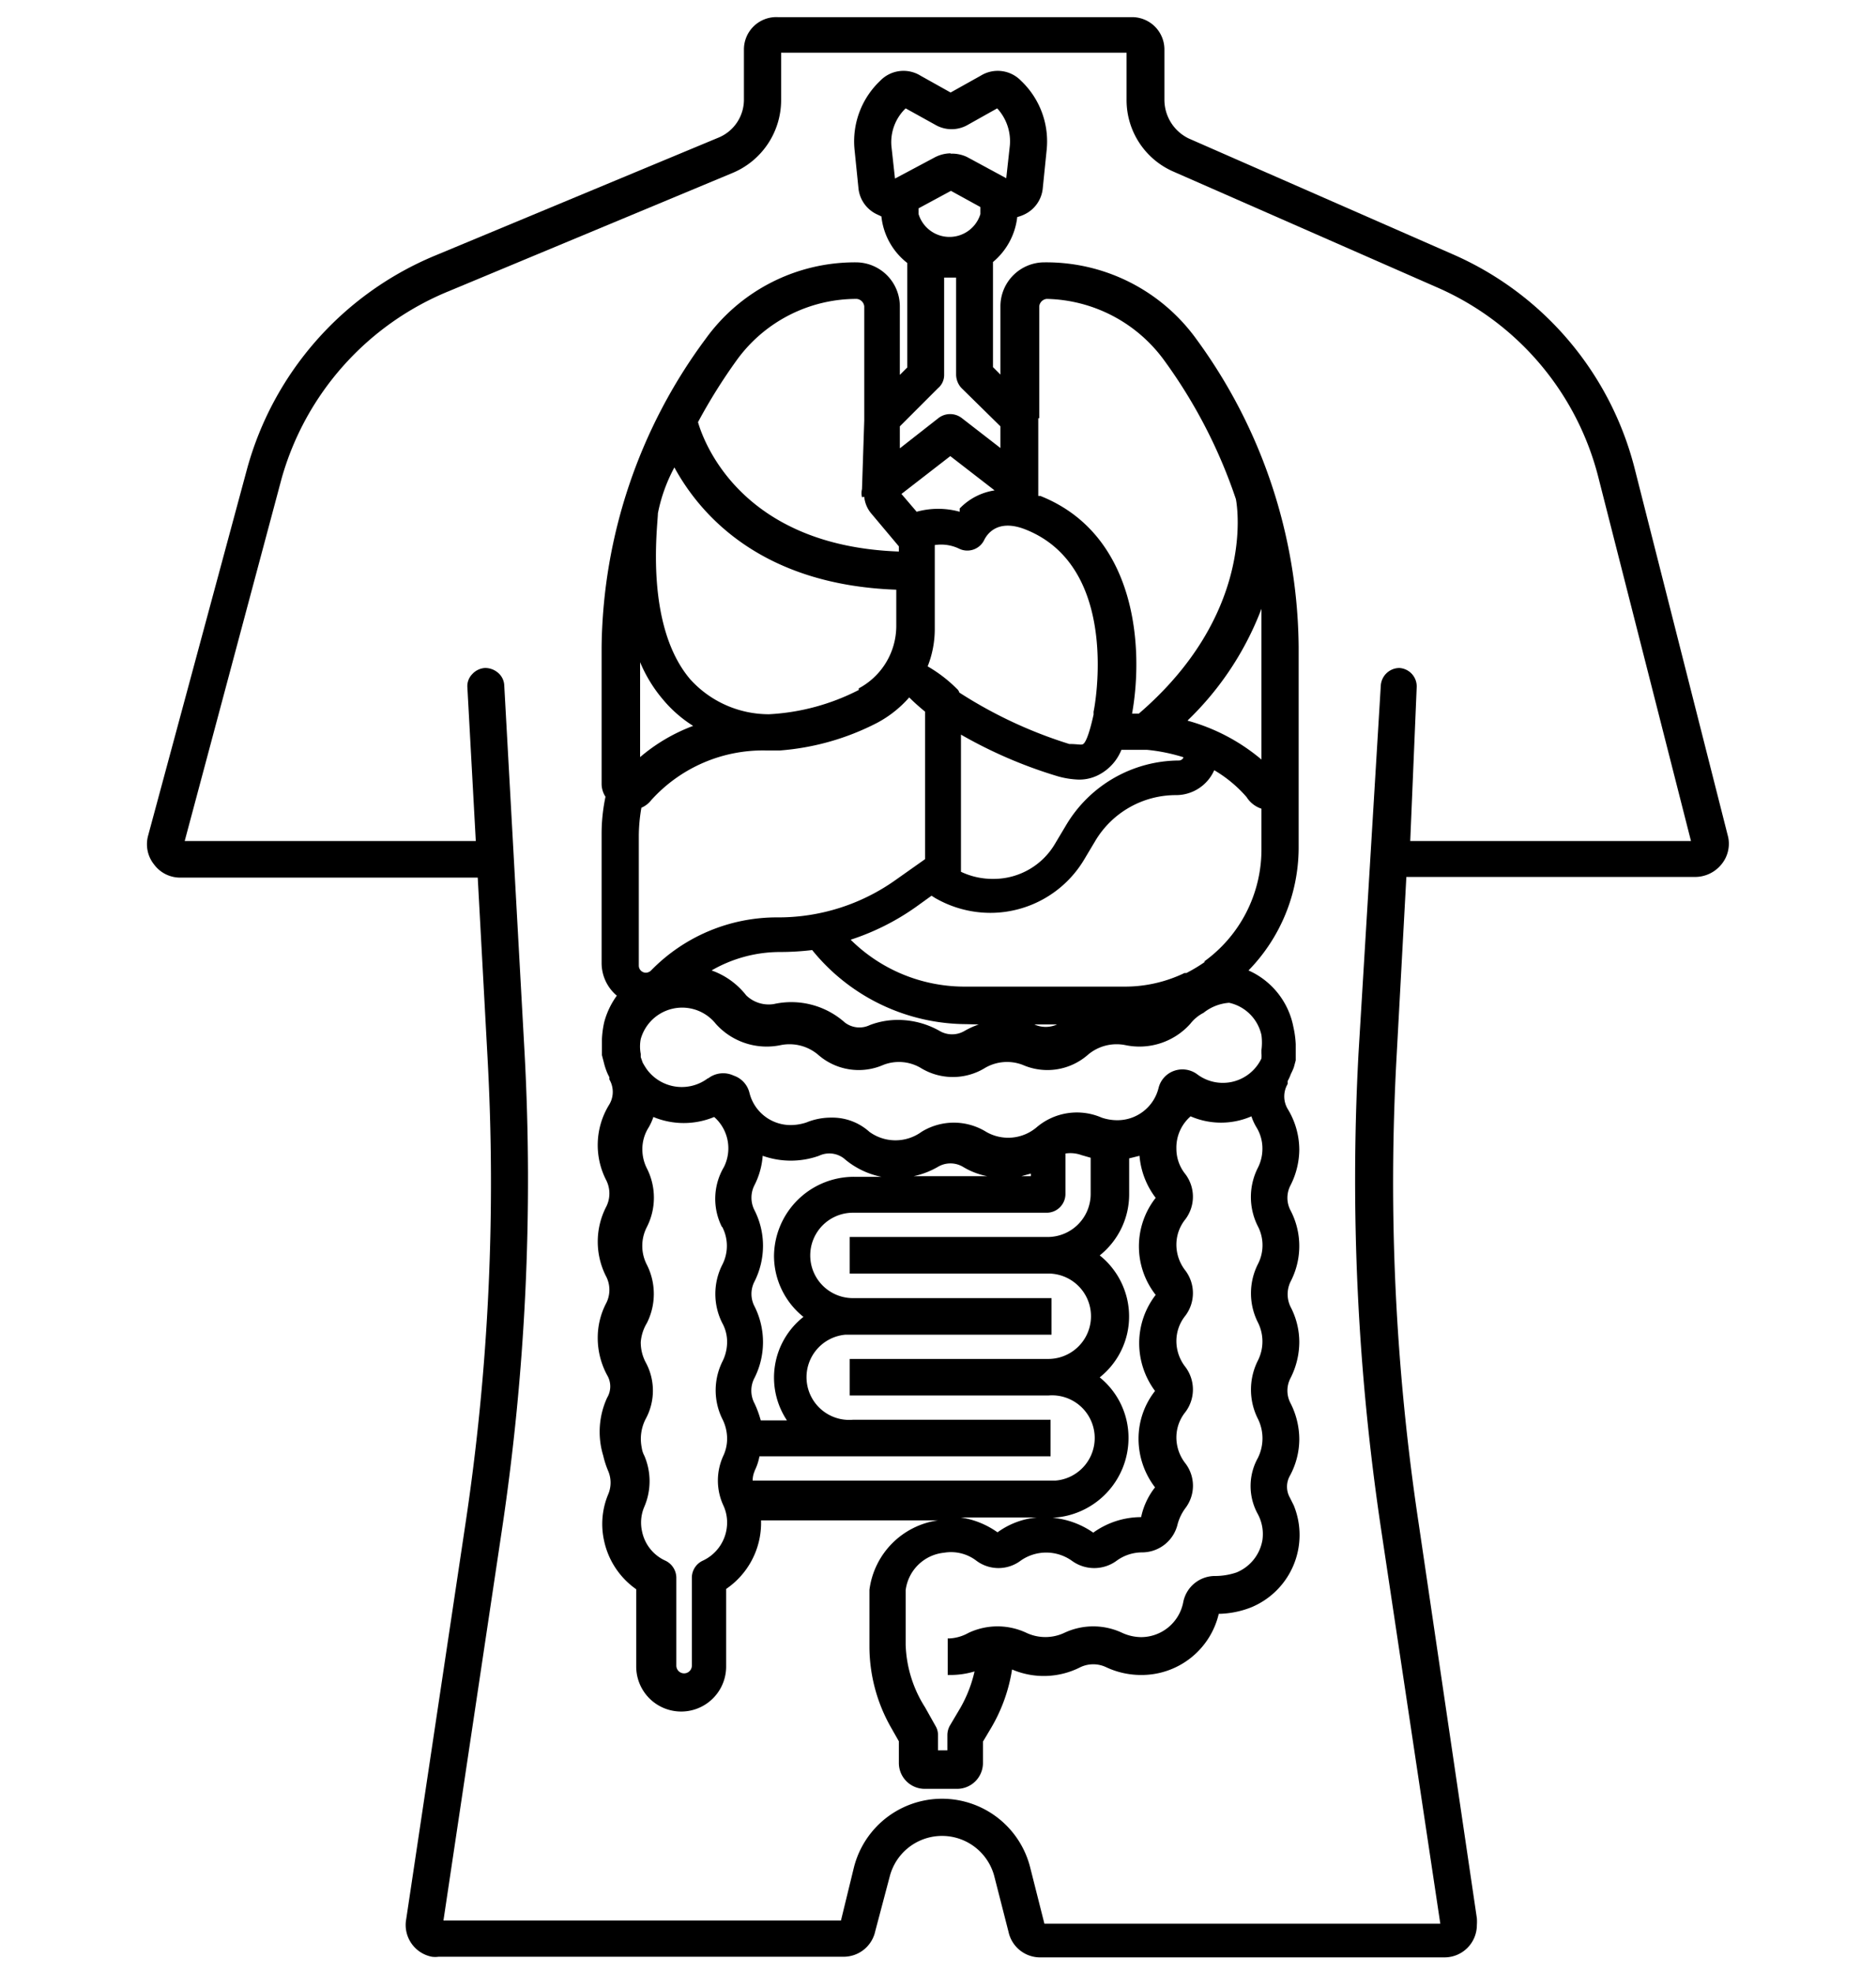
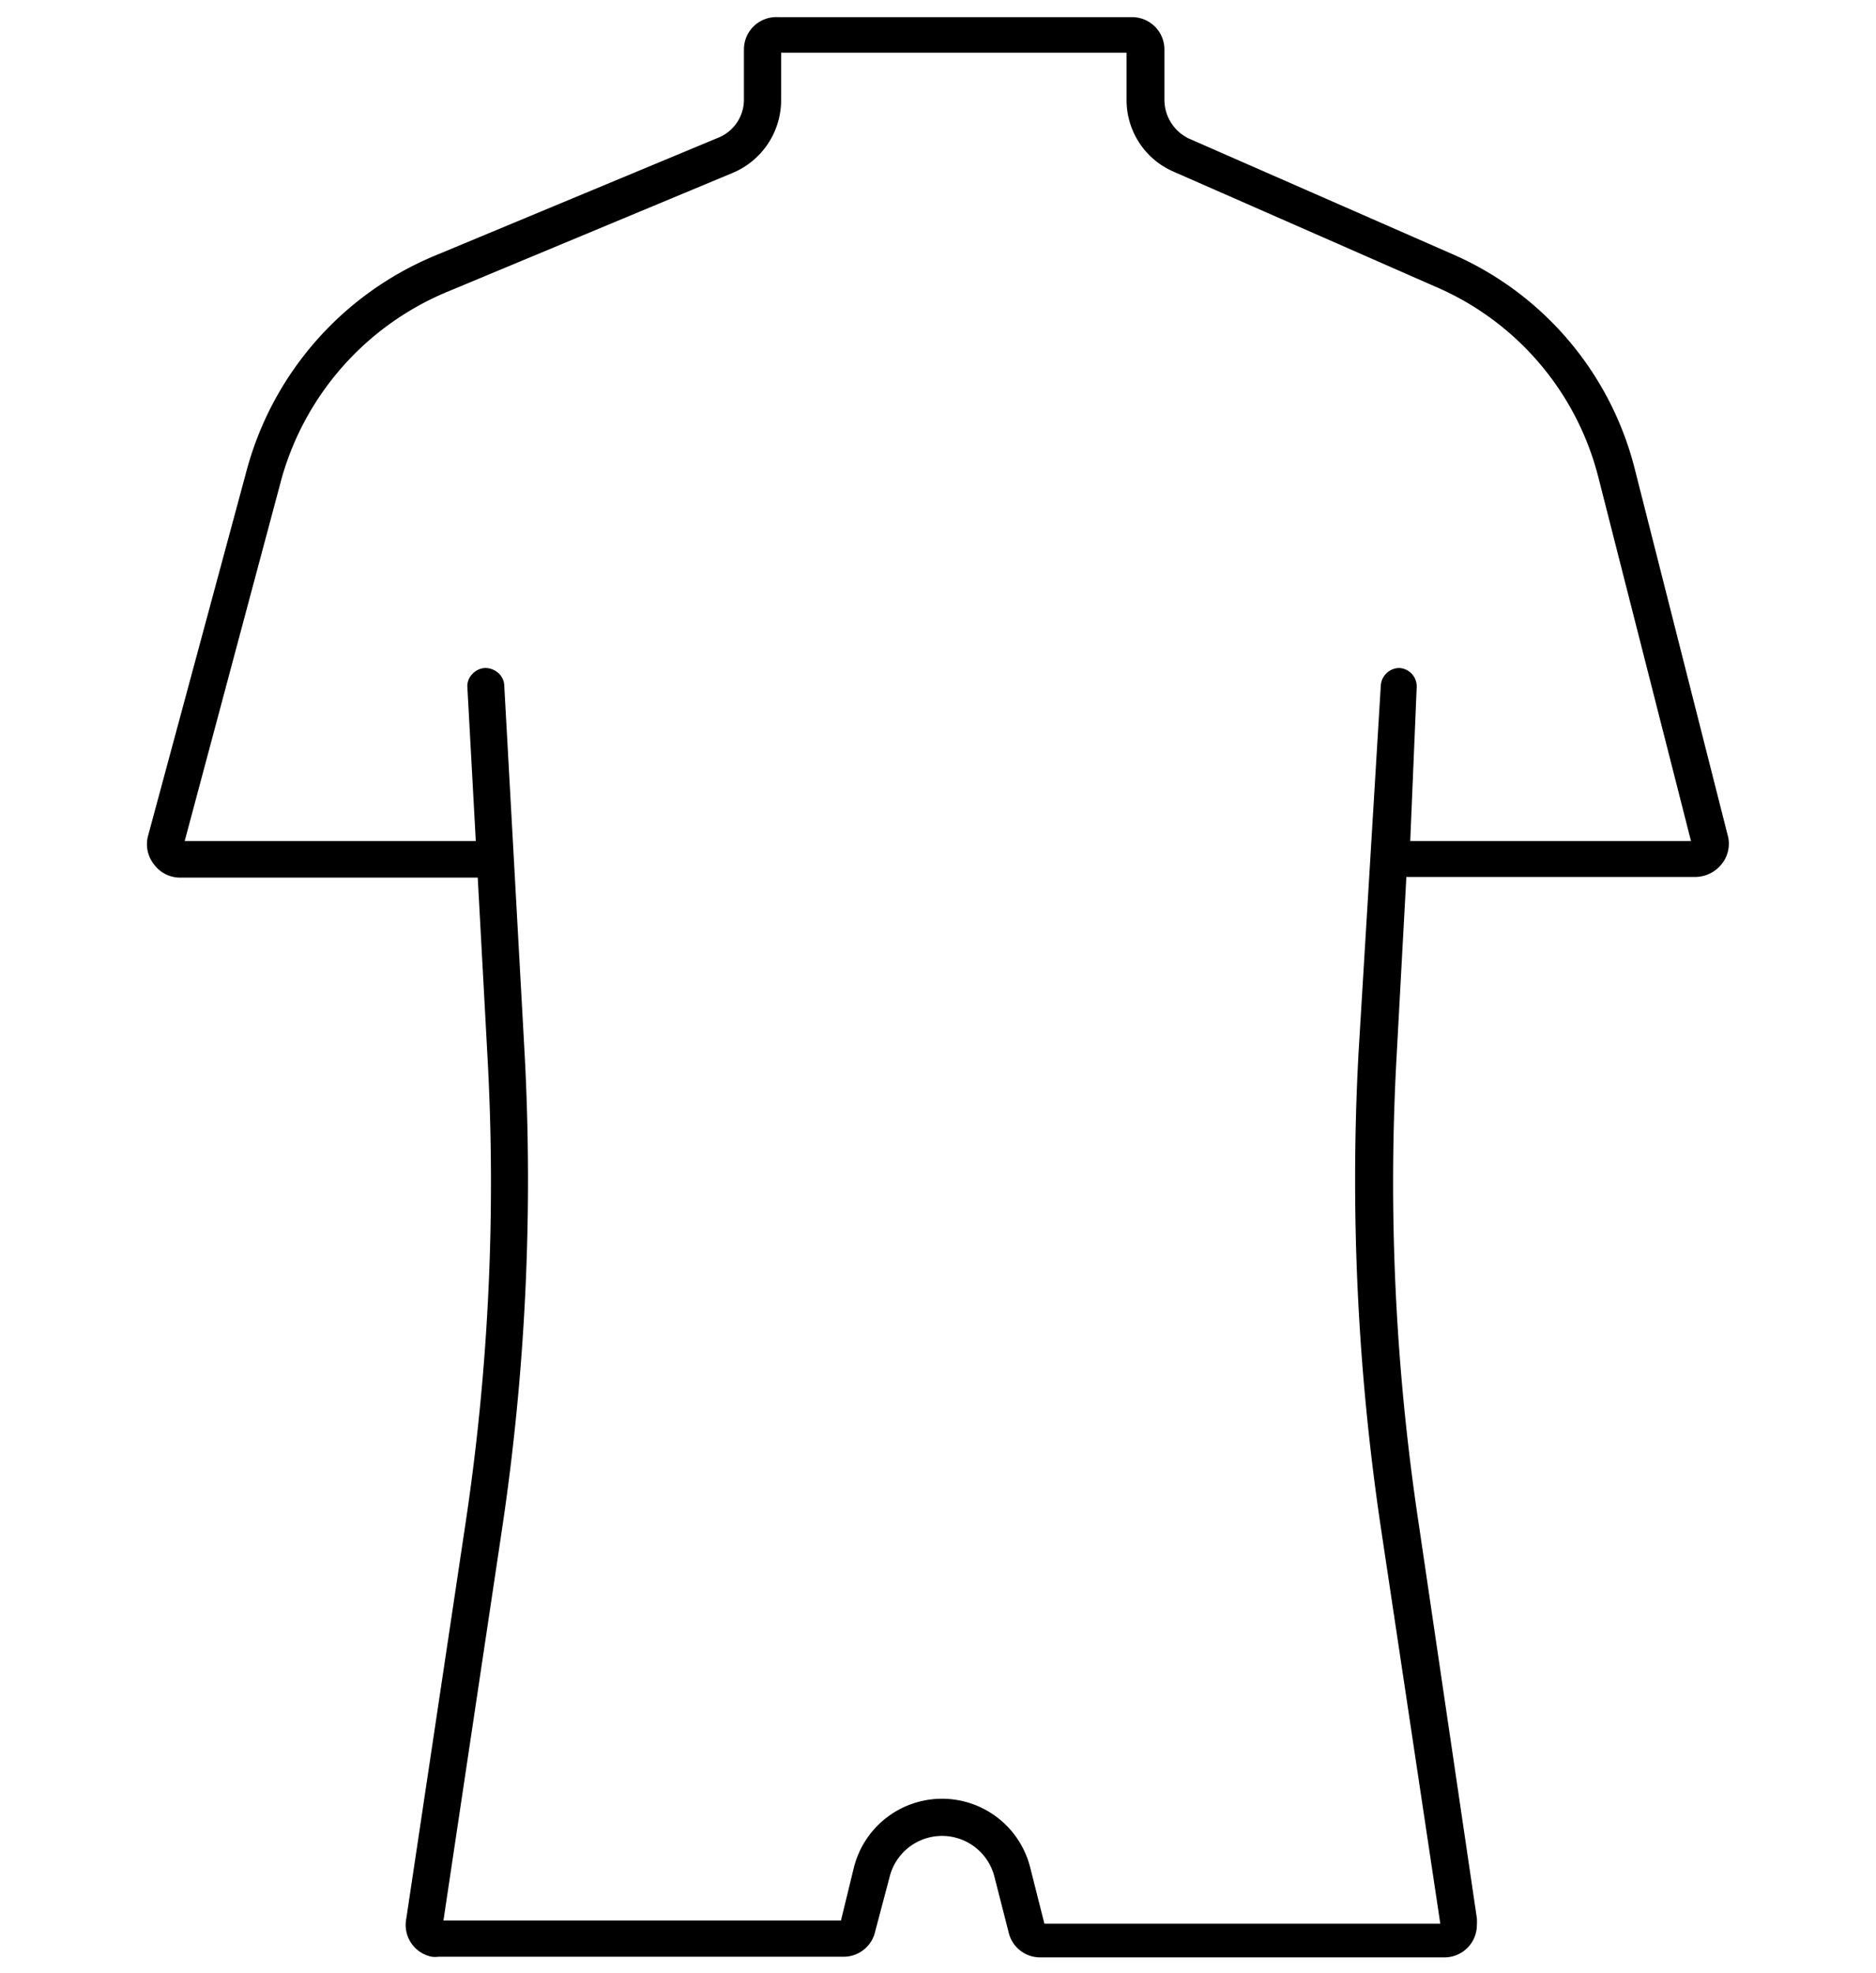
<svg xmlns="http://www.w3.org/2000/svg" id="Vrstva_1" data-name="Vrstva 1" viewBox="0 0 58 61">
-   <path d="M33.4,51.54a.93.93,0,0,1,.8,0,2.54,2.54,0,0,0,1.08.24,2.45,2.45,0,0,0,2.4-1.89,2.87,2.87,0,0,0,1-.2A2.42,2.42,0,0,0,40,46.54l-.12-.24a.69.69,0,0,1,0-.68,2.38,2.38,0,0,0,.29-1.14,2.48,2.48,0,0,0-.27-1.1.83.83,0,0,1,0-.78,2.48,2.48,0,0,0,.27-1.1,2.35,2.35,0,0,0-.27-1.1.89.89,0,0,1,0-.78,2.38,2.38,0,0,0,0-2.2.83.83,0,0,1,0-.78,2.48,2.48,0,0,0,.27-1.1,2.43,2.43,0,0,0-.36-1.26.76.76,0,0,1,0-.77v-.09h0a1.47,1.47,0,0,0,.1-.22A2.17,2.17,0,0,0,40,33l.06-.22v-.5h0a3,3,0,0,0-.07-.52A2.41,2.41,0,0,0,38.6,30a5.45,5.45,0,0,0,1.55-3.76V20A16.32,16.32,0,0,0,37,10.5a5.72,5.72,0,0,0-4.7-2.39,1.36,1.36,0,0,0-1.37,1.35h0v2.12l-.23-.23V8.1a2.12,2.12,0,0,0,.75-1.39h0a1.17,1.17,0,0,0,.24-.09,1,1,0,0,0,.55-.81l.12-1.18a2.58,2.58,0,0,0-.79-2.13,1,1,0,0,0-1.25-.16l-.93.52-.93-.52a1,1,0,0,0-1.25.16,2.58,2.58,0,0,0-.79,2.13l.12,1.18a1,1,0,0,0,.56.81l.15.07h0a2.1,2.1,0,0,0,.8,1.44v3.23l-.23.23V9.47a1.36,1.36,0,0,0-1.36-1.36h0a5.69,5.69,0,0,0-4.64,2.36A16.28,16.28,0,0,0,18.6,20v4.22a.73.73,0,0,0,.12.41,5.54,5.54,0,0,0-.12,1.15v4a1.32,1.32,0,0,0,.47,1,2.48,2.48,0,0,0-.39.82,3,3,0,0,0-.07.52v.5l.06.23a2,2,0,0,0,.07.23,1.47,1.47,0,0,0,.1.22h0v.07a.76.76,0,0,1,0,.77,2.38,2.38,0,0,0-.09,2.36.91.91,0,0,1,0,.79,2.36,2.36,0,0,0,0,2.19.91.91,0,0,1,0,.79,2.31,2.31,0,0,0-.27,1.09,2.42,2.42,0,0,0,.29,1.15.68.68,0,0,1,0,.7A2.52,2.52,0,0,0,18.65,45a2.81,2.81,0,0,0,.16.49.92.92,0,0,1,0,.69,2.38,2.38,0,0,0-.14,1.42,2.46,2.46,0,0,0,1,1.53v2.39a1.39,1.39,0,1,0,2.78,0v-2.4a2.47,2.47,0,0,0,1.08-2V47H29a2.49,2.49,0,0,0-2.12,2.15V50.9a5.07,5.07,0,0,0,.66,2.49l.25.44v.67a.8.8,0,0,0,.8.8h1a.8.8,0,0,0,.8-.8v-.66l.25-.42a5.11,5.11,0,0,0,.65-1.81A2.49,2.49,0,0,0,33.4,51.54Zm-4-.89h-.1v1.13h.1a2.58,2.58,0,0,0,.73-.11,4.09,4.09,0,0,1-.44,1.13l-.32.54a.6.6,0,0,0-.08.29v.48H29v-.48a.54.54,0,0,0-.08-.28l-.32-.57a3.82,3.82,0,0,1-.6-1.94V49.16A1.33,1.33,0,0,1,29.19,48a1.29,1.29,0,0,1,1,.25,1.14,1.14,0,0,0,1.36,0,1.37,1.37,0,0,1,1.59,0,1.17,1.17,0,0,0,1.38,0,1.34,1.34,0,0,1,.79-.26,1.13,1.13,0,0,0,1.1-.88,1.49,1.49,0,0,1,.24-.49,1.14,1.14,0,0,0,0-1.38,1.3,1.3,0,0,1-.28-.8,1.25,1.25,0,0,1,.28-.79,1.16,1.16,0,0,0,0-1.39,1.3,1.3,0,0,1-.28-.8,1.25,1.25,0,0,1,.28-.79,1.16,1.16,0,0,0,0-1.39,1.3,1.3,0,0,1-.28-.8,1.25,1.25,0,0,1,.28-.79,1.16,1.16,0,0,0,0-1.39,1.25,1.25,0,0,1-.28-.79,1.28,1.28,0,0,1,.44-1,2.36,2.36,0,0,0,1.88,0,1.66,1.66,0,0,0,.15.33,1.25,1.25,0,0,1,.19.68,1.3,1.3,0,0,1-.14.58,2,2,0,0,0,0,1.81,1.27,1.27,0,0,1,0,1.17,2,2,0,0,0,0,1.8,1.31,1.31,0,0,1,0,1.18,2,2,0,0,0,0,1.8,1.36,1.36,0,0,1,0,1.21,1.79,1.79,0,0,0,0,1.74,1.31,1.31,0,0,1,.14.8,1.32,1.32,0,0,1-.8,1,2.06,2.06,0,0,1-.65.11,1,1,0,0,0-1,.82,1.33,1.33,0,0,1-1.3,1.07,1.44,1.44,0,0,1-.58-.13,2.1,2.1,0,0,0-1.8,0,1.38,1.38,0,0,1-1.16,0,2.1,2.1,0,0,0-1.8,0,1.34,1.34,0,0,1-.58.17Zm-6.07-8.06a2.46,2.46,0,0,0,0-2.2.83.83,0,0,1,0-.78,2.47,2.47,0,0,0,.26-1.1,2.43,2.43,0,0,0-.26-1.09.85.85,0,0,1,0-.79,2.38,2.38,0,0,0,.25-.9,2.6,2.6,0,0,0,1.74,0,.74.74,0,0,1,.77.08,2.53,2.53,0,0,0,1.16.57h-.84a2.47,2.47,0,0,0-2.48,2.45,2.42,2.42,0,0,0,.91,1.88,2.39,2.39,0,0,0-.51,3.2h-.81a3.24,3.24,0,0,0-.19-.52.84.84,0,0,1,0-.8Zm-1-4.66h0a1.27,1.27,0,0,1,0,1.17,2,2,0,0,0,0,1.8,1.2,1.2,0,0,1,.15.59,1.35,1.35,0,0,1-.14.59,2,2,0,0,0,0,1.8,1.35,1.35,0,0,1,.14.59,1.25,1.25,0,0,1-.12.54,1.83,1.83,0,0,0,0,1.52,1.25,1.25,0,0,1,.12.54,1.3,1.3,0,0,1-.76,1.18.58.58,0,0,0-.33.51v2.73a.24.24,0,0,1-.24.24h0a.24.24,0,0,1-.24-.24h0V48.77a.59.59,0,0,0-.33-.52,1.27,1.27,0,0,1-.73-.91,1.24,1.24,0,0,1,.07-.76,2,2,0,0,0,0-1.58.73.73,0,0,1-.08-.25,1.34,1.34,0,0,1,.12-.88,1.83,1.83,0,0,0,0-1.76,1.32,1.32,0,0,1-.15-.62A1.35,1.35,0,0,1,20,40.9a2,2,0,0,0,0-1.8,1.27,1.27,0,0,1,0-1.17,2,2,0,0,0,0-1.81,1.3,1.3,0,0,1-.14-.58,1.25,1.25,0,0,1,.19-.68,1.66,1.66,0,0,0,.15-.33,2.45,2.45,0,0,0,1.88,0,1.29,1.29,0,0,1,.3,1.55,1.93,1.93,0,0,0-.06,1.85Zm9.8-25h0V9.47a.26.26,0,0,1,.23-.23A4.61,4.61,0,0,1,36,11.15a15.82,15.82,0,0,1,2.21,4.28c.07.36.52,3.6-3,6.63H35c.36-2,.16-5.54-2.84-6.73H32.1V13s0-.07,0-.07Zm-.26,23.35v.08h-.29ZM29,36.07a.76.76,0,0,1,.77,0,2.29,2.29,0,0,0,.75.29H28.25A2.54,2.54,0,0,0,29,36.07Zm5.68-12.89h.78a5.53,5.53,0,0,1,1.13.23.15.15,0,0,1-.14.1,4.08,4.08,0,0,0-3.49,2l-.34.57a2.2,2.2,0,0,1-1.91,1.09,2.28,2.28,0,0,1-1-.22V22.71a14.22,14.22,0,0,0,3,1.29,2.67,2.67,0,0,0,.63.1,1.3,1.3,0,0,0,.69-.18,1.49,1.49,0,0,0,.64-.74Zm-2,8.49a.85.85,0,0,1-.7,0h.7Zm-2.42,0a2.48,2.48,0,0,0-.44.2.76.76,0,0,1-.77,0,2.61,2.61,0,0,0-1.28-.34,2.41,2.41,0,0,0-.88.16.74.74,0,0,1-.77-.08,2.49,2.49,0,0,0-2.2-.57,1,1,0,0,1-.85-.27A2.35,2.35,0,0,0,22,30a4.23,4.23,0,0,1,2.11-.57,8.39,8.39,0,0,0,1-.06,6.16,6.16,0,0,0,4.76,2.29Zm7-1.94a5,5,0,0,1-.58.35h-.06a4.24,4.24,0,0,1-1.85.42H29.8a5,5,0,0,1-3.5-1.45,7.5,7.5,0,0,0,2-1l.5-.36h0l.11.07a3.42,3.42,0,0,0,1.71.46,3.38,3.38,0,0,0,2.9-1.65l.34-.57a2.9,2.9,0,0,1,2.5-1.42,1.29,1.29,0,0,0,1.18-.77,4,4,0,0,1,1,.83A.86.86,0,0,0,39,25v1.29a4.27,4.27,0,0,1-1.78,3.44ZM28.6,22v4.56l-.92.65a6.25,6.25,0,0,1-3.62,1.15A5.43,5.43,0,0,0,20.13,30a.24.24,0,0,1-.16.07.22.22,0,0,1-.22-.22v-4a5.14,5.14,0,0,1,.08-.88.76.76,0,0,0,.3-.23,4.65,4.65,0,0,1,3.56-1.54h.42a7.84,7.84,0,0,0,3-.85,3.5,3.5,0,0,0,1-.79C28.27,21.72,28.43,21.86,28.6,22Zm5.21.09c-.15.68-.26.87-.32.91s-.16,0-.43,0a13.87,13.87,0,0,1-3.4-1.59.25.25,0,0,0-.08-.12,4.31,4.31,0,0,0-.9-.69h0a3.12,3.12,0,0,0,.22-1.17V16.85a1.29,1.29,0,0,1,.77.12.58.58,0,0,0,.76-.28c.08-.16.4-.67,1.28-.32,2.94,1.17,2.14,5.47,2.1,5.63Zm-4.14-6.27a2.5,2.5,0,0,0-1.33,0l-.47-.55,1.51-1.17,1.37,1.06a1.89,1.89,0,0,0-1.08.56Zm-3.12,5.51a6.85,6.85,0,0,1-2.77.75A3.28,3.28,0,0,1,21.34,21c-1.43-1.68-1-4.79-1-5.13a5,5,0,0,1,.51-1.42c.78,1.43,2.65,3.63,6.86,3.78v1.14a2.19,2.19,0,0,1-1.16,1.91Zm-4.66,12A1.34,1.34,0,0,1,20,33.06a2.39,2.39,0,0,1-.13-.21h0l-.06-.17h0v-.1h0a1.19,1.19,0,0,1,0-.46,1.33,1.33,0,0,1,2.32-.47,2.11,2.11,0,0,0,2,.66,1.37,1.37,0,0,1,1.18.31,1.9,1.9,0,0,0,2,.3,1.33,1.33,0,0,1,1.15.09,1.9,1.9,0,0,0,2,0,1.35,1.35,0,0,1,1.16-.09,1.9,1.9,0,0,0,2-.3,1.37,1.37,0,0,1,1.18-.31,2.11,2.11,0,0,0,2-.66,1.23,1.23,0,0,1,.41-.34h0A1.43,1.43,0,0,1,38,31a1.31,1.31,0,0,1,1,1,1.77,1.77,0,0,1,0,.46h0v.1h0a1,1,0,0,1,0,.16h0a1.32,1.32,0,0,1-2,.48h0a.77.77,0,0,0-.69-.1.75.75,0,0,0-.49.53,1.31,1.31,0,0,1-1.29,1,1.5,1.5,0,0,1-.47-.08,1.92,1.92,0,0,0-2,.29,1.36,1.36,0,0,1-1.57.15,1.9,1.9,0,0,0-2,0,1.37,1.37,0,0,1-1.61,0,1.71,1.71,0,0,0-1.18-.44,2,2,0,0,0-.77.15,1.56,1.56,0,0,1-.48.08,1.31,1.31,0,0,1-1.28-1,.75.75,0,0,0-.49-.53A.76.76,0,0,0,21.89,33.34Zm1.44,12.14a1.7,1.7,0,0,0,.15-.45h9V43.89H26.37a1.32,1.32,0,1,1-.23-2.63h6.37V40.13H26.37a1.32,1.32,0,0,1,0-2.64h6a.58.58,0,0,0,.57-.57V35.66a1,1,0,0,1,.5.05l.28.08v1.13a1.33,1.33,0,0,1-1.33,1.32H26.27v1.13h6.14a1.32,1.32,0,0,1,0,2.64H26.27v1.13h6.14a1.32,1.32,0,1,1,.23,2.63H23.27A.72.72,0,0,1,23.33,45.48Zm13.39-23.2A9.45,9.45,0,0,0,39,18.82v4.66A6,6,0,0,0,36.72,22.28Zm-10-6.91a.94.94,0,0,0,.23.53l.84,1v.16c-4.78-.17-6-3.27-6.21-4a17.17,17.17,0,0,1,1.2-1.92,4.57,4.57,0,0,1,3.71-1.89.26.26,0,0,1,.23.23V13l-.07,2.12a.54.54,0,0,0,0,.25Zm-6.93,8.11v-3a4.39,4.39,0,0,0,.72,1.17,3.93,3.93,0,0,0,.92.8,5.47,5.47,0,0,0-1.68,1Zm9.6-18.73a1.09,1.09,0,0,0-.5.13l-1.22.65-.11-1A1.45,1.45,0,0,1,28,3.35l.92.51a1,1,0,0,0,1,0l.91-.51a1.5,1.5,0,0,1,.39,1.16l-.11,1-1.22-.66A1.09,1.09,0,0,0,29.39,4.75Zm-.2,6.84v-3h.37v3a.62.62,0,0,0,.16.41l1.21,1.19v.67l-1.2-.93a.59.59,0,0,0-.71,0l-1.2.94v-.68L29,12A.53.53,0,0,0,29.19,11.59ZM30.31,6.4v.22a1,1,0,0,1-1.25.66,1,1,0,0,1-.66-.66V6.44l1-.54Zm4.58,38.06A2.4,2.4,0,0,0,34,42.58a2.41,2.41,0,0,0,.38-3.39,2.28,2.28,0,0,0-.38-.38,2.42,2.42,0,0,0,.91-1.88V35.81l.32-.08a2.48,2.48,0,0,0,.5,1.3,2.43,2.43,0,0,0,0,3,2.44,2.44,0,0,0-.51,1.49A2.48,2.48,0,0,0,35.71,43a2.39,2.39,0,0,0-.51,1.48,2.47,2.47,0,0,0,.51,1.5,2.23,2.23,0,0,0-.43.92,2.54,2.54,0,0,0-1.48.48,2.61,2.61,0,0,0-1.26-.46A2.47,2.47,0,0,0,34.89,44.46Zm-4.05,2.91a2.64,2.64,0,0,0-1.14-.46h2.36A2.46,2.46,0,0,0,30.84,47.37Z" />
  <path d="M50.54,14.49a9.88,9.88,0,0,0-5.65-6.64L36.75,4.28A1.33,1.33,0,0,1,36,3.08V1.53a1,1,0,0,0-1-1H24.05a1,1,0,0,0-1.05,1V3.06a1.27,1.27,0,0,1-.8,1.2L13.43,7.91a10,10,0,0,0-5.79,6.58L4.58,25.83a1,1,0,0,0,.18.89,1,1,0,0,0,.83.41h9.18l.3,5.51a70.78,70.78,0,0,1-.68,14.47L12.56,59.32a1,1,0,0,0,.79,1.17.75.75,0,0,0,.21,0h12.5a1,1,0,0,0,1-.79L27.51,58a1.67,1.67,0,0,1,3.23,0l.44,1.72a1,1,0,0,0,1,.79H44.66a1,1,0,0,0,1-1,1.49,1.49,0,0,0,0-.21l-1.8-12.21a70.65,70.65,0,0,1-.68-14.46l.3-5.52h8.93a1.05,1.05,0,0,0,.82-.4,1,1,0,0,0,.2-.83h0ZM31.85,57.73a2.81,2.81,0,0,0-5.45,0L26,59.37H13.71l1.81-12.09a73,73,0,0,0,.7-14.7l-.63-11.39a.54.54,0,0,0-.19-.39.61.61,0,0,0-.41-.15.58.58,0,0,0-.39.19.53.53,0,0,0-.15.41L14.71,26h-9l3-11.22A8.85,8.85,0,0,1,13.88,9l8.76-3.65A2.44,2.44,0,0,0,24.15,3.1V1.63H34.83V3.09a2.41,2.41,0,0,0,1.46,2.22l8.13,3.57a8.75,8.75,0,0,1,5,5.89L52.28,26H43.6l.2-4.76a.57.57,0,0,0-.54-.59h0a.58.58,0,0,0-.57.54L42,32.58a73,73,0,0,0,.7,14.7l1.83,12.19H32.29Z" />
</svg>